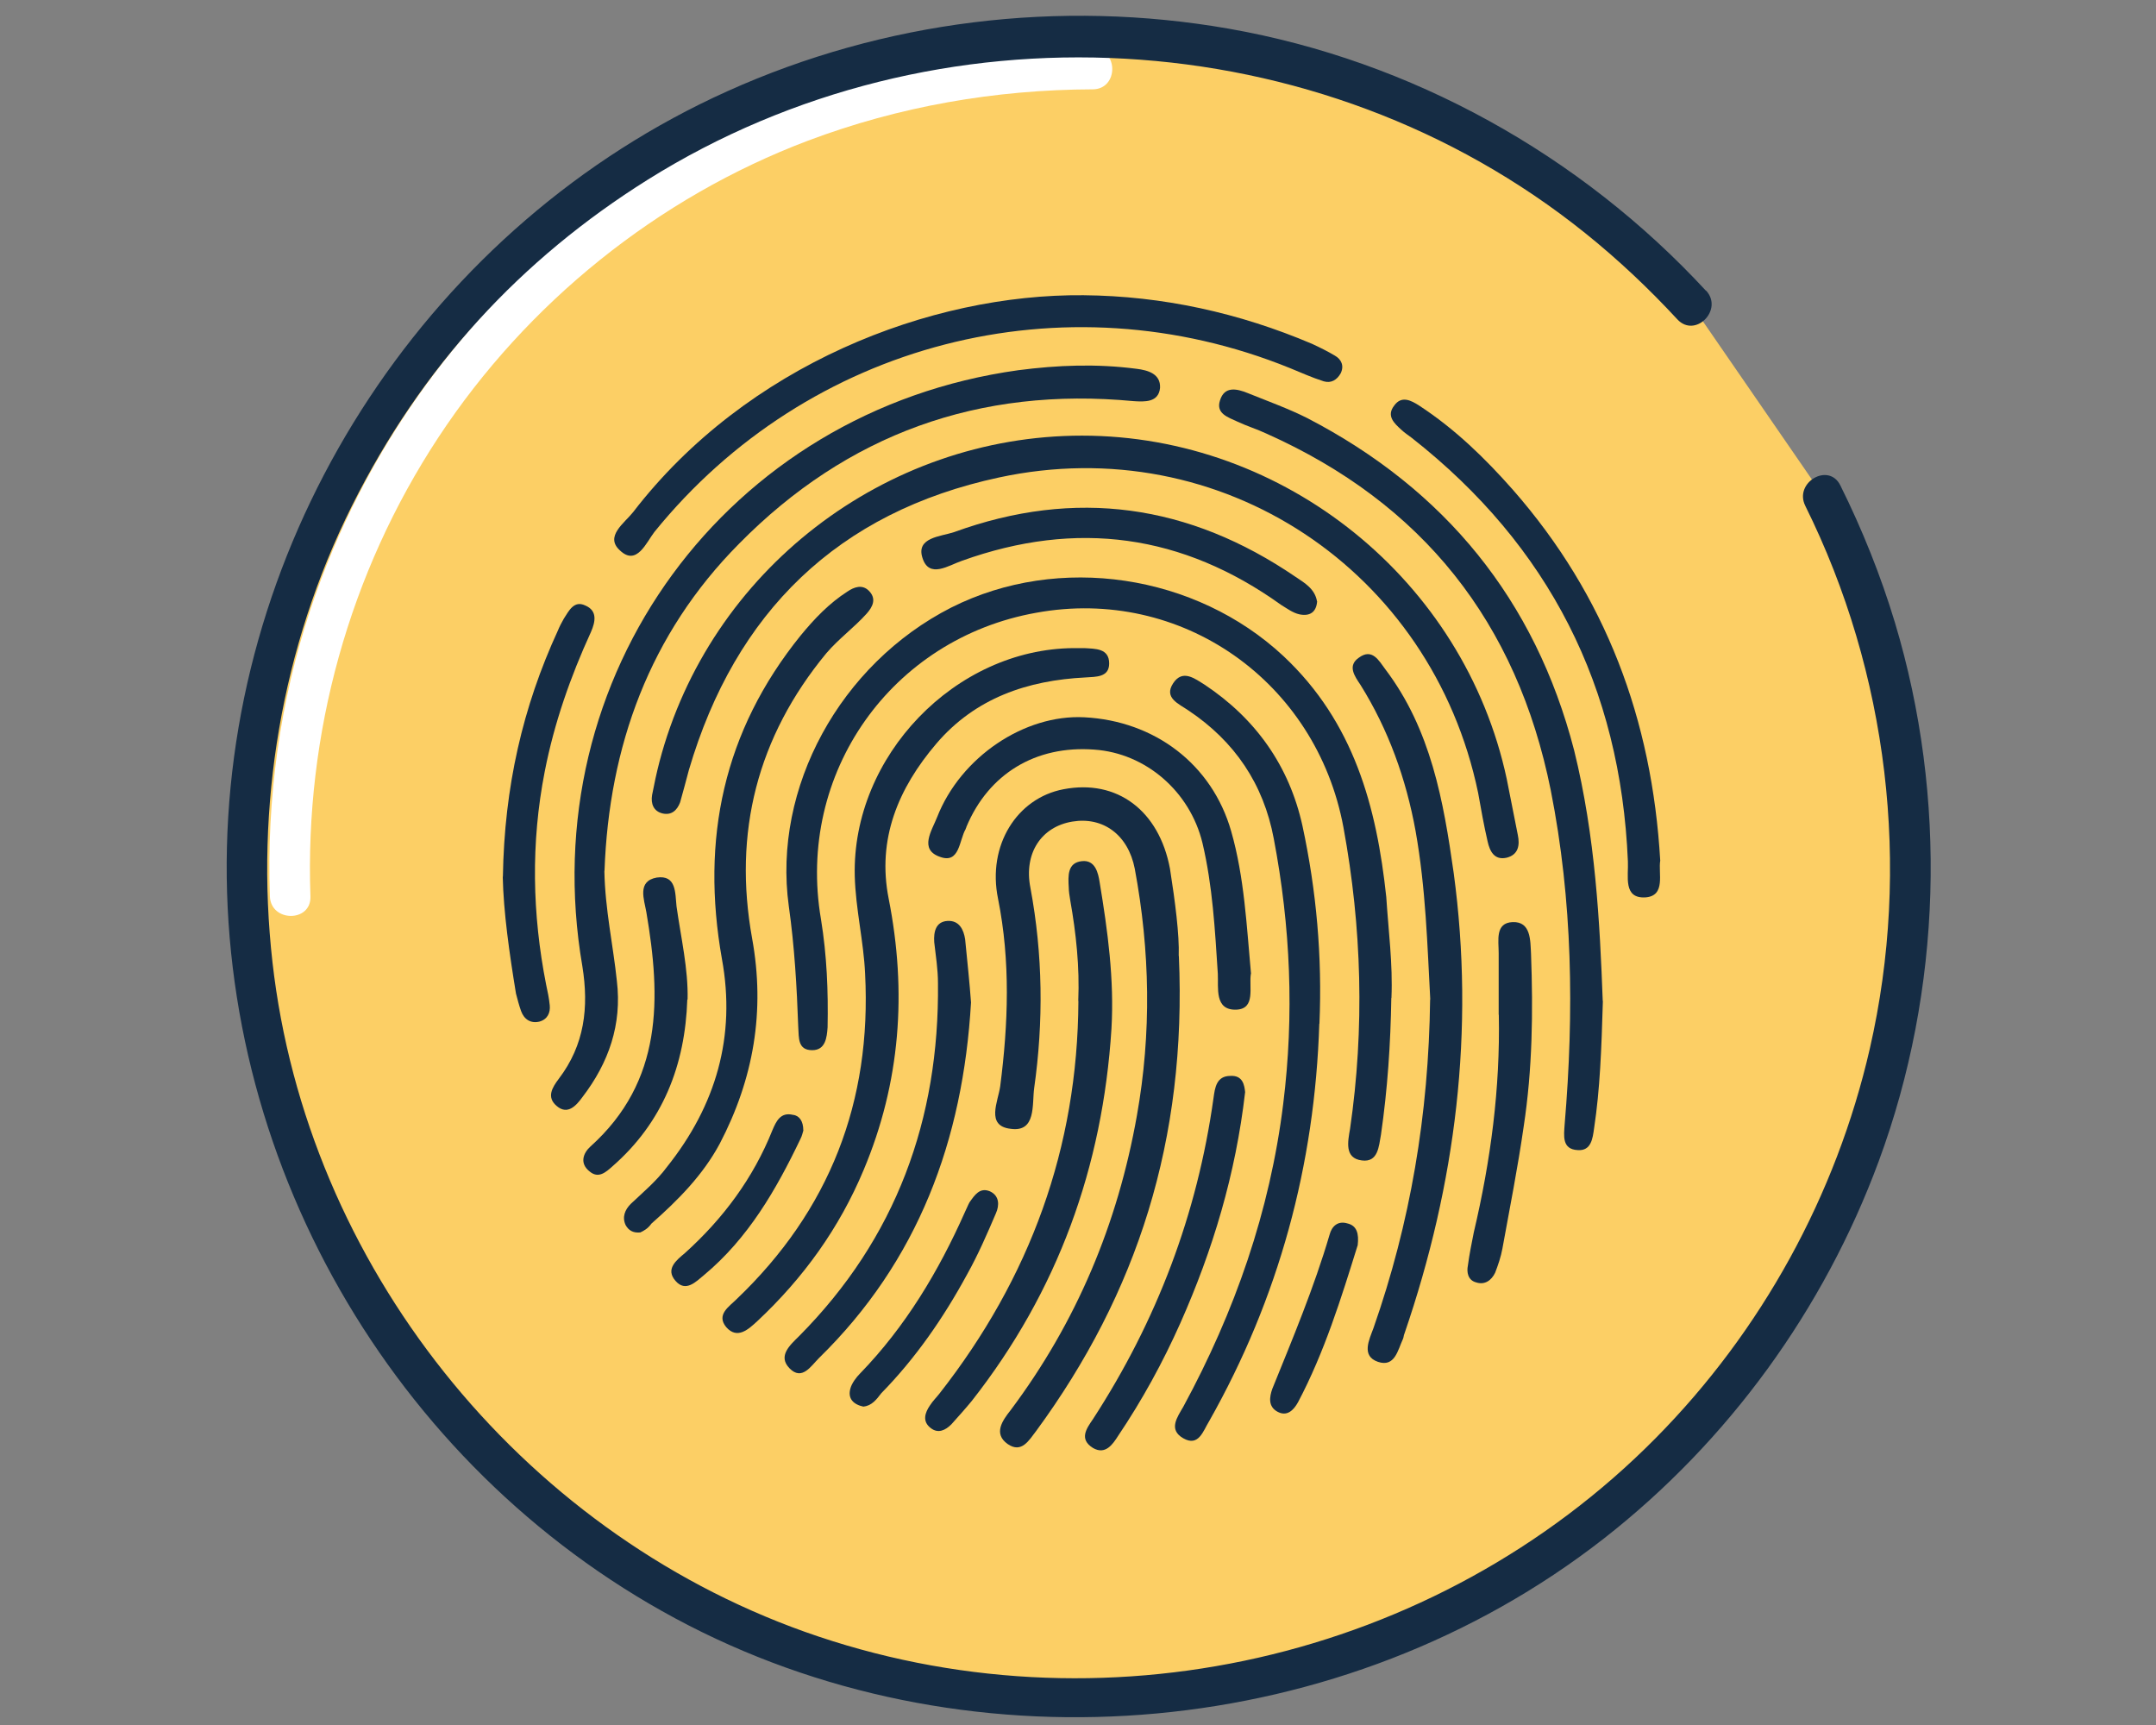
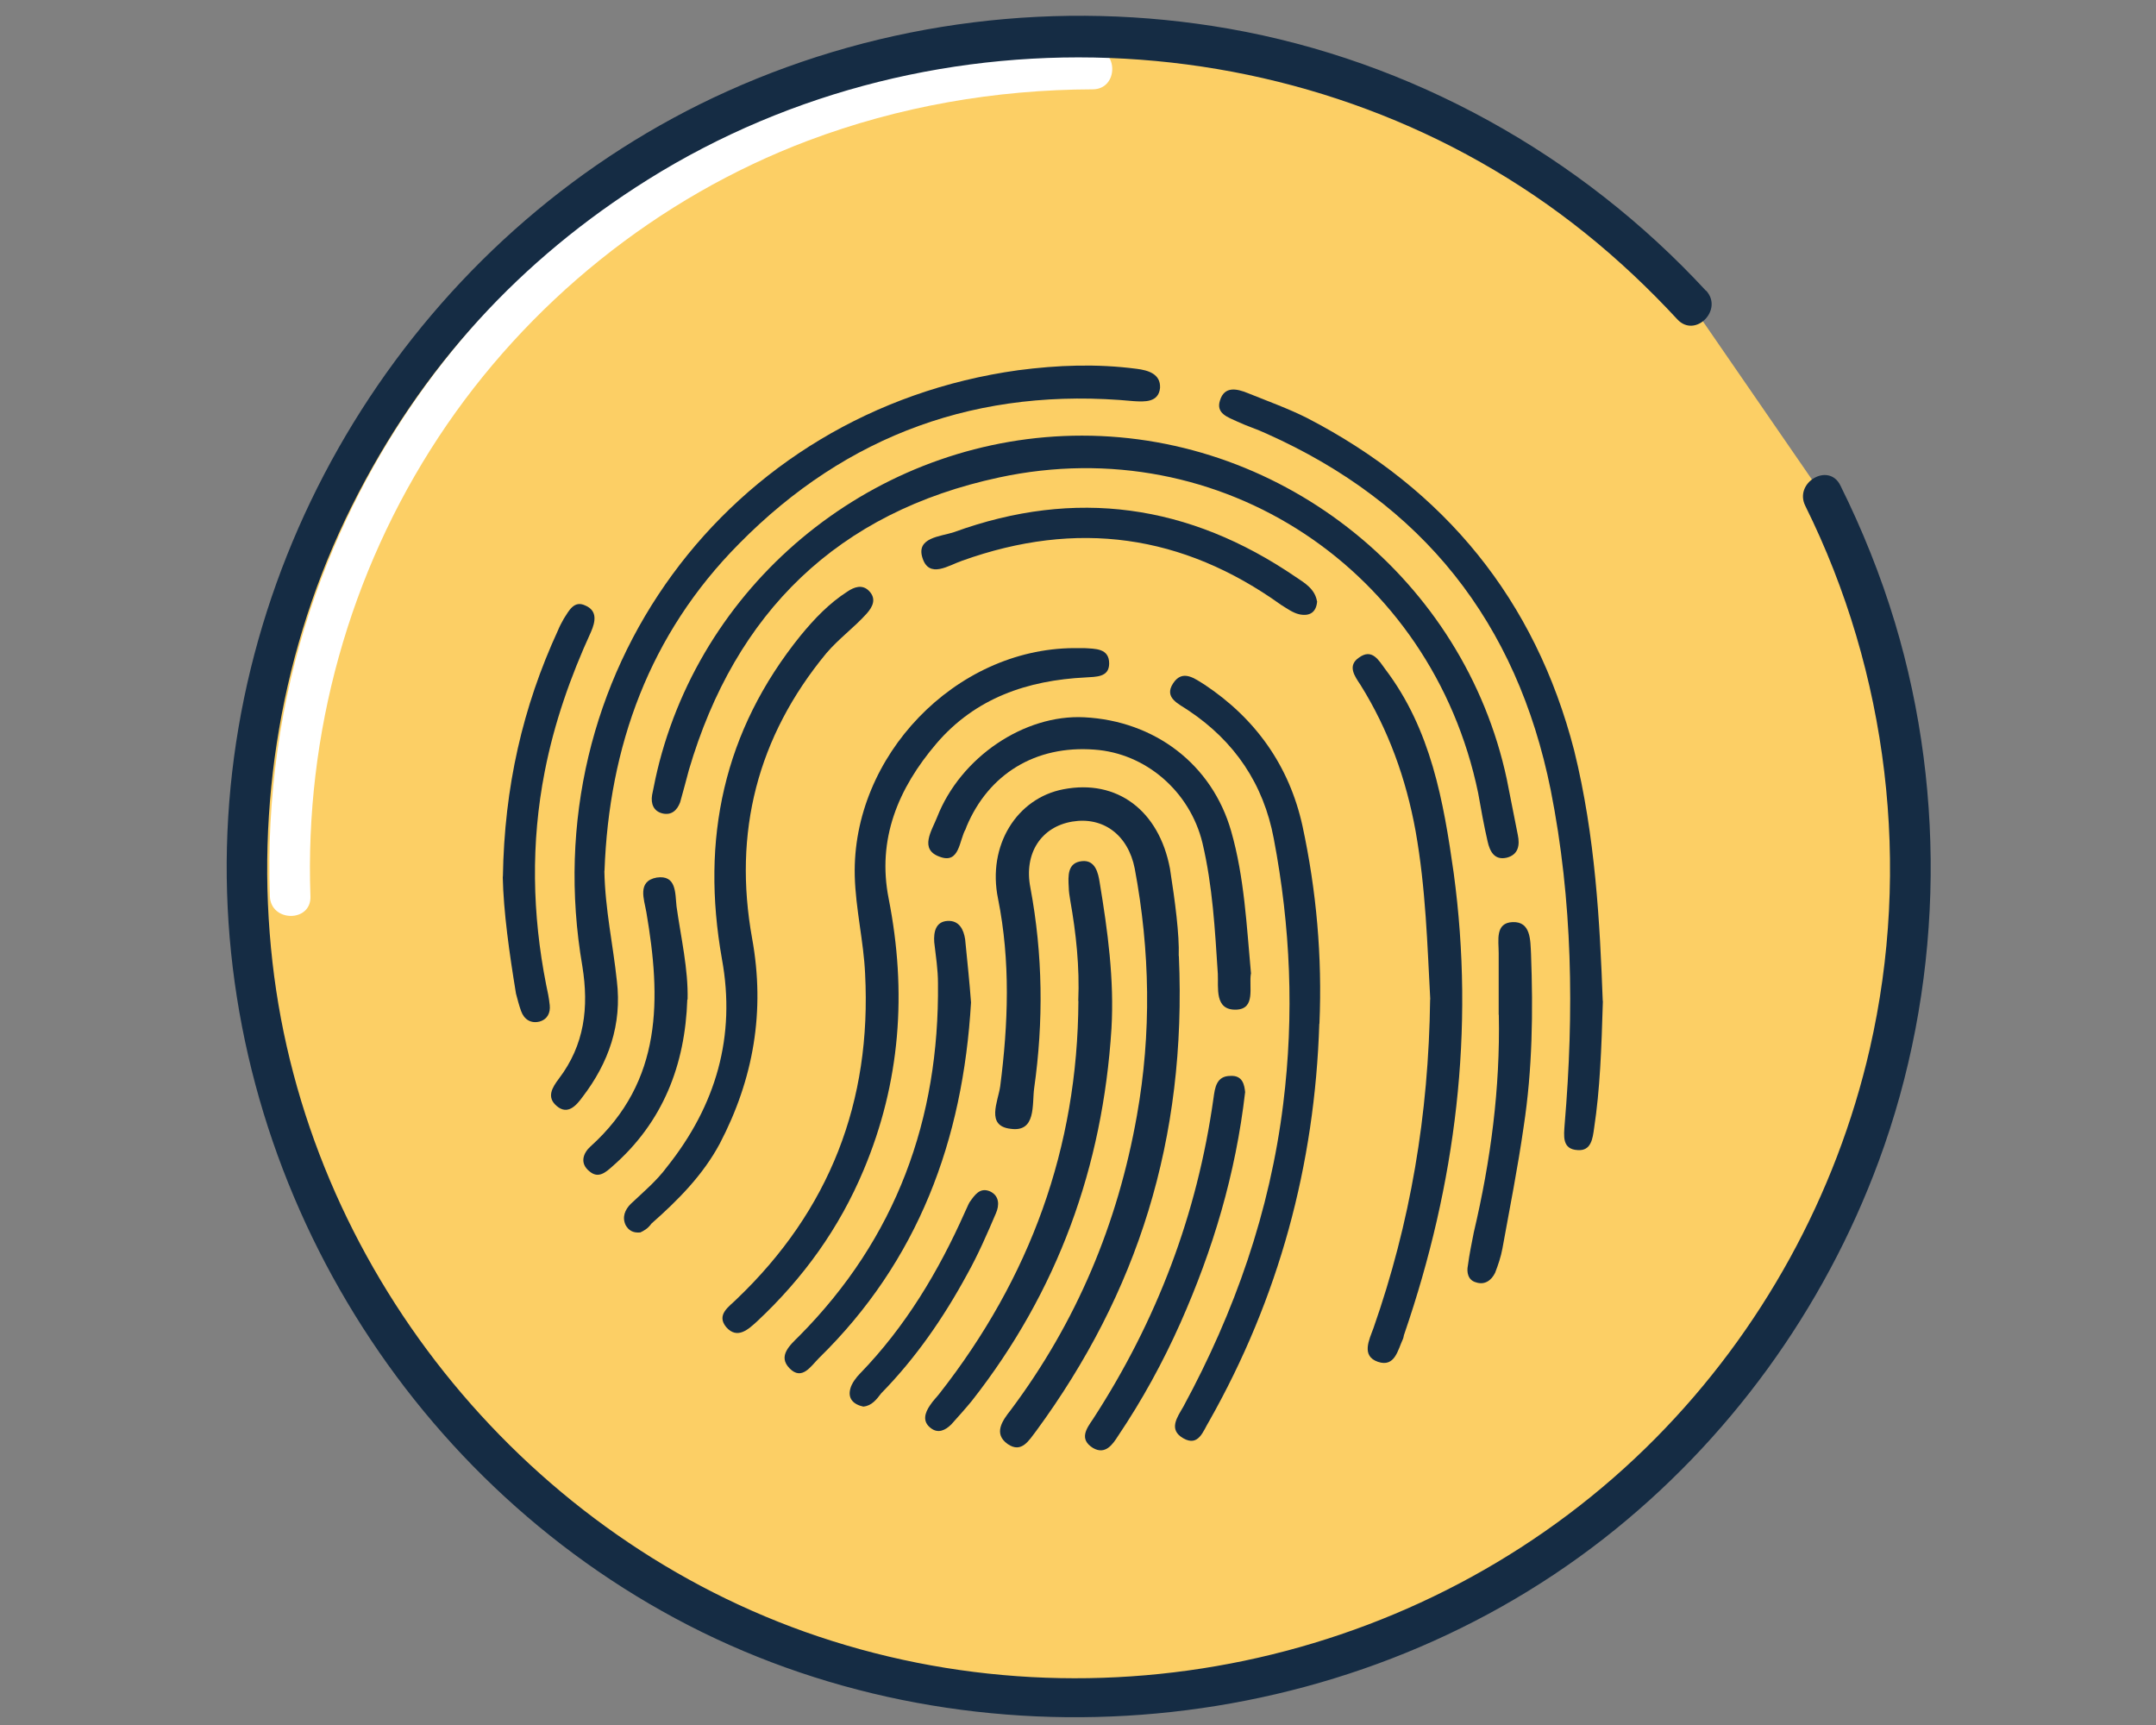
<svg xmlns="http://www.w3.org/2000/svg" width="150" height="120" viewBox="0 0 150 120" fill="none">
  <rect x="0" y="0" width="150" height="120" fill="#808080" stroke="none" />
  <g id="Ø³Ø¬Ø§Ù" clip-path="url(#clip0_939_72452)">
    <g id="Group">
      <path id="Vector" d="M117.698 21.224C107.118 9.704 91.928 2.484 75.058 2.484C43.098 2.484 17.188 28.394 17.188 60.354C17.188 92.314 43.098 118.224 75.058 118.224C107.018 118.224 132.928 92.314 132.928 60.354C132.928 51.054 130.738 42.264 126.838 34.484" fill="#FCCF65" />
      <path id="Vector_2" d="M76.018 3.395C63.738 3.435 51.588 7.195 41.708 14.555C32.338 21.535 25.278 31.305 21.598 42.395C19.468 48.805 18.538 55.605 18.778 62.355C18.838 64.165 21.668 64.175 21.598 62.355C21.198 51.055 24.288 39.865 30.508 30.415C36.648 21.085 45.758 13.735 56.218 9.785C62.558 7.395 69.258 6.235 76.018 6.215C77.838 6.215 77.838 3.385 76.018 3.395Z" fill="white" />
      <path id="Vector_3" d="M118.688 20.225C109.948 10.765 98.198 4.225 85.488 1.995C73.708 -0.065 61.508 1.435 50.608 6.345C30.058 15.595 16.328 36.445 15.788 58.945C15.248 81.445 27.928 102.795 47.918 113.075C67.908 123.355 93.518 121.135 111.578 107.035C120.248 100.265 126.898 91.095 130.708 80.785C135.118 68.855 135.498 55.485 131.838 43.315C130.848 40.035 129.568 36.845 128.038 33.765C127.228 32.135 124.798 33.565 125.598 35.185C131.368 46.815 132.988 60.305 130.088 72.955C127.748 83.155 122.558 92.595 115.198 100.035C99.898 115.515 76.498 120.815 55.988 113.515C36.078 106.415 21.338 87.975 18.958 66.945C17.728 56.105 19.588 44.995 24.468 35.225C29.348 25.455 36.268 18.015 45.058 12.505C65.108 -0.055 91.808 1.365 110.298 16.225C112.578 18.055 114.708 20.065 116.698 22.215C117.938 23.555 119.928 21.555 118.698 20.215L118.688 20.225Z" fill="#152C44" />
      <g id="Group_2">
-         <path id="Vector_4" d="M96.798 69.426C96.748 72.596 96.538 75.766 96.078 78.936C95.928 79.756 95.878 80.876 94.748 80.726C93.518 80.576 93.778 79.396 93.928 78.526C94.948 71.516 94.748 64.516 93.468 57.556C91.578 47.376 82.168 40.786 72.098 42.626C62.028 44.416 55.378 53.776 57.118 63.946C57.528 66.456 57.628 68.956 57.578 71.466C57.528 72.186 57.428 73.056 56.508 73.056C55.488 73.056 55.588 72.186 55.538 71.466C55.438 68.656 55.278 65.846 54.878 63.026C53.748 54.796 58.458 46.196 66.178 42.266C73.698 38.476 83.208 39.966 89.288 45.636C94.198 50.236 95.778 56.116 96.448 62.406C96.598 64.756 96.908 67.056 96.808 69.416L96.798 69.426Z" fill="#152C44" />
        <path id="Vector_5" d="M75.278 30.305C89.388 30.305 101.868 40.375 104.828 54.185C105.088 55.465 105.338 56.795 105.598 58.075C105.748 58.785 105.648 59.455 104.828 59.665C103.958 59.865 103.648 59.205 103.498 58.535C103.238 57.405 103.038 56.285 102.838 55.155C99.618 39.665 84.948 29.895 69.508 33.215C58.308 35.615 51.158 42.575 47.928 53.565C47.728 54.335 47.518 55.095 47.318 55.815C47.108 56.375 46.708 56.735 46.088 56.585C45.478 56.435 45.268 55.925 45.368 55.305C45.518 54.535 45.678 53.775 45.878 53.005C49.358 39.705 61.578 30.305 75.278 30.305Z" fill="#152C44" />
        <path id="Vector_6" d="M82.018 66.505C82.578 79.295 79.108 89.975 72.098 99.535C71.588 100.195 71.078 101.125 70.108 100.455C69.088 99.735 69.748 98.815 70.308 98.105C74.908 91.965 77.768 85.115 79.098 77.605C80.118 71.875 80.018 66.155 78.948 60.425C78.488 58.075 76.748 56.795 74.598 57.155C72.448 57.515 71.218 59.355 71.688 61.755C72.558 66.405 72.608 71.065 71.948 75.715C71.798 76.845 72.098 78.785 70.308 78.525C68.568 78.325 69.438 76.635 69.588 75.565C70.148 71.215 70.308 66.875 69.438 62.525C68.668 58.795 70.768 55.515 73.988 54.905C77.718 54.185 80.638 56.385 81.398 60.425C81.758 62.725 82.058 65.025 82.008 66.505H82.018Z" fill="#152C44" />
        <path id="Vector_7" d="M42.048 60.575C42.098 63.285 42.658 65.735 42.918 68.245C43.278 71.265 42.358 73.925 40.518 76.325C40.108 76.885 39.498 77.605 38.728 76.935C38.008 76.325 38.418 75.655 38.878 75.045C40.668 72.695 40.978 70.085 40.518 67.225C37.038 47.025 50.588 28.565 70.838 25.755C73.598 25.395 76.308 25.295 79.068 25.655C79.888 25.755 80.758 26.015 80.708 26.985C80.608 28.005 79.638 27.955 78.868 27.905C68.128 26.885 58.928 30.205 51.418 37.825C45.178 44.115 42.368 51.935 42.058 60.575H42.048Z" fill="#152C44" />
        <path id="Vector_8" d="M111.518 69.628C111.418 73.008 111.318 75.768 110.908 78.478C110.808 79.198 110.708 80.068 109.778 80.008C108.648 79.958 108.808 78.988 108.858 78.218C109.518 70.398 109.418 62.678 107.888 54.958C105.538 43.298 98.988 35.018 88.098 30.158C87.438 29.848 86.768 29.648 86.108 29.338C85.448 29.028 84.578 28.778 84.878 27.858C85.188 26.838 86.058 27.038 86.818 27.348C88.198 27.908 89.628 28.418 90.958 29.088C100.518 34.048 106.808 41.718 109.518 52.198C110.998 58.178 111.308 64.218 111.508 69.638L111.518 69.628Z" fill="#152C44" />
        <path id="Vector_9" d="M74.708 45.086H75.428C76.198 45.136 77.168 45.086 77.168 46.156C77.168 47.126 76.248 47.076 75.528 47.126C71.488 47.326 67.858 48.556 65.148 51.726C62.488 54.846 61.008 58.376 61.828 62.516C63.108 69.006 62.648 75.296 60.088 81.386C58.398 85.426 55.898 88.906 52.678 91.916C52.068 92.476 51.298 93.196 50.528 92.326C49.808 91.456 50.728 90.896 51.238 90.386C57.728 84.196 60.648 76.626 60.188 67.736C60.088 65.486 59.528 63.236 59.468 60.936C59.268 52.596 66.468 45.136 74.708 45.086Z" fill="#152C44" />
        <path id="Vector_10" d="M91.788 71.216C91.478 81.037 88.978 90.287 84.118 98.876C83.708 99.537 83.398 100.666 82.328 100.056C81.258 99.447 81.918 98.576 82.328 97.856C85.908 91.257 88.358 84.257 89.278 76.787C90.048 70.597 89.788 64.466 88.618 58.327C87.908 54.547 85.908 51.577 82.688 49.426C82.028 48.967 80.948 48.556 81.618 47.536C82.278 46.517 83.148 47.227 83.818 47.636C87.348 49.986 89.698 53.267 90.618 57.456C91.588 61.956 91.998 66.556 91.798 71.216H91.788Z" fill="#152C44" />
-         <path id="Vector_11" d="M75.378 20.537C80.898 20.587 86.218 21.767 91.278 23.917C91.838 24.177 92.348 24.427 92.868 24.737C93.328 24.997 93.528 25.447 93.278 25.967C93.018 26.427 92.618 26.677 92.098 26.527C91.278 26.267 90.508 25.917 89.748 25.607C73.998 19.217 56.208 23.817 45.528 37.007C44.968 37.727 44.298 39.407 43.128 38.287C42.058 37.317 43.438 36.397 44.048 35.627C51.918 25.397 64.698 20.437 75.388 20.537H75.378Z" fill="#152C44" />
        <path id="Vector_12" d="M99.508 69.526C99.308 65.796 99.198 61.806 98.488 57.816C97.828 54.186 96.598 50.756 94.648 47.636C94.238 47.026 93.728 46.306 94.548 45.746C95.468 45.076 95.928 45.946 96.388 46.566C99.558 50.756 100.428 55.716 101.138 60.726C102.618 71.666 101.288 82.356 97.708 92.786C97.658 92.886 97.658 93.046 97.608 93.146C97.248 93.916 97.048 95.136 95.868 94.736C94.688 94.326 95.258 93.206 95.558 92.386C98.118 85.076 99.398 77.556 99.498 69.526H99.508Z" fill="#152C44" />
        <path id="Vector_13" d="M44.548 85.735C44.038 85.785 43.728 85.585 43.528 85.225C43.268 84.665 43.478 84.155 43.888 83.745C44.758 82.925 45.678 82.155 46.398 81.185C49.828 76.885 51.208 72.085 50.228 66.715C48.748 58.375 50.328 50.865 55.698 44.215C56.668 43.035 57.688 41.965 58.968 41.145C59.428 40.835 59.988 40.635 60.448 41.095C61.008 41.655 60.708 42.225 60.298 42.685C59.428 43.655 58.358 44.425 57.488 45.445C52.678 51.275 50.998 57.925 52.328 65.285C53.248 70.345 52.428 75.055 50.078 79.555C48.898 81.755 47.168 83.495 45.318 85.125C45.068 85.485 44.758 85.635 44.548 85.735Z" fill="#152C44" />
        <path id="Vector_14" d="M75.018 69.626C75.118 67.276 74.868 64.926 74.458 62.616C74.408 62.306 74.358 62.006 74.358 61.746C74.308 60.926 74.258 60.006 75.278 59.906C76.198 59.806 76.408 60.726 76.508 61.386C77.068 64.766 77.528 68.136 77.328 71.566C76.718 81.176 73.598 89.826 67.618 97.446C67.158 98.006 66.698 98.516 66.188 99.086C65.778 99.496 65.268 99.746 64.758 99.346C64.148 98.886 64.348 98.276 64.708 97.756C64.908 97.446 65.168 97.196 65.368 96.936C71.658 88.906 74.978 79.856 75.028 69.636L75.018 69.626Z" fill="#152C44" />
-         <path id="Vector_15" d="M115.508 59.867C115.358 60.736 115.918 62.316 114.488 62.426C112.908 62.526 113.308 60.947 113.258 59.916C112.748 47.797 107.788 37.977 98.228 30.466C97.968 30.267 97.718 30.107 97.508 29.907C96.998 29.447 96.438 28.936 96.998 28.216C97.508 27.497 98.178 27.857 98.738 28.216C101.248 29.857 103.338 31.896 105.278 34.096C111.718 41.456 114.938 50.047 115.508 59.867Z" fill="#152C44" />
        <path id="Vector_16" d="M87.028 67.737C86.878 68.657 87.388 70.187 86.008 70.237C84.478 70.287 84.778 68.707 84.728 67.737C84.528 64.667 84.368 61.647 83.658 58.637C82.788 55.057 79.718 52.397 76.138 52.147C72.048 51.837 68.778 53.837 67.238 57.517C67.238 57.567 67.188 57.617 67.188 57.667C66.728 58.437 66.778 60.117 65.398 59.607C63.918 59.097 64.838 57.767 65.198 56.847C66.838 52.657 71.278 49.687 75.428 49.897C80.338 50.147 84.328 53.167 85.658 57.827C86.578 61.047 86.728 64.377 87.038 67.747L87.028 67.737Z" fill="#152C44" />
        <path id="Vector_17" d="M67.558 69.725C66.998 79.335 63.878 87.725 56.978 94.475C56.418 95.035 55.798 96.065 54.938 95.195C54.078 94.325 54.988 93.555 55.598 92.945C62.348 86.145 65.358 77.855 65.258 68.405C65.258 67.435 65.108 66.515 64.998 65.545C64.948 64.835 65.098 64.115 65.918 64.065C66.738 64.015 67.048 64.675 67.148 65.345C67.298 66.875 67.458 68.365 67.558 69.745V69.725Z" fill="#152C44" />
        <path id="Vector_18" d="M34.988 60.986C35.088 54.746 36.368 49.176 38.818 43.856C38.918 43.606 39.078 43.296 39.228 43.036C39.588 42.476 39.938 41.756 40.708 42.116C41.578 42.476 41.428 43.246 41.118 43.956C39.688 47.076 38.558 50.296 37.898 53.676C36.928 58.636 37.028 63.596 37.998 68.506C38.098 68.966 38.198 69.426 38.248 69.936C38.298 70.446 38.098 70.906 37.538 71.066C36.928 71.216 36.468 70.916 36.258 70.346C36.108 69.936 36.008 69.526 35.898 69.116C35.438 66.306 35.028 63.436 34.978 60.986H34.988Z" fill="#152C44" />
        <path id="Vector_19" d="M91.638 41.817C91.588 42.587 91.128 42.887 90.408 42.737C89.948 42.637 89.538 42.327 89.128 42.077C82.278 37.167 74.918 36.147 66.938 39.007C66.018 39.317 64.638 40.287 64.178 38.807C63.718 37.377 65.458 37.327 66.378 37.017C74.818 33.947 82.738 35.077 90.148 40.137C90.758 40.547 91.478 40.957 91.628 41.827L91.638 41.817Z" fill="#152C44" />
        <path id="Vector_20" d="M86.628 75.966C85.968 81.696 84.378 86.956 82.128 92.026C80.898 94.786 79.468 97.396 77.778 99.906C77.418 100.466 76.908 101.236 76.038 100.726C75.068 100.116 75.578 99.396 76.038 98.726C80.488 91.876 83.298 84.466 84.428 76.386C84.528 75.666 84.628 74.846 85.608 74.846C86.478 74.796 86.578 75.506 86.628 75.976V75.966Z" fill="#152C44" />
        <path id="Vector_21" d="M104.268 70.596V66.296C104.268 65.426 104.008 64.196 105.238 64.146C106.518 64.096 106.468 65.426 106.518 66.346C106.668 70.386 106.618 74.376 106.008 78.366C105.598 81.226 105.038 84.046 104.528 86.856C104.428 87.416 104.218 88.036 104.018 88.546C103.768 89.056 103.308 89.416 102.688 89.206C102.128 89.056 102.028 88.496 102.128 88.026C102.228 87.256 102.388 86.486 102.538 85.726C103.718 80.716 104.378 75.706 104.278 70.586L104.268 70.596Z" fill="#152C44" />
        <path id="Vector_22" d="M47.818 69.528C47.668 74.078 46.128 78.068 42.608 81.138C42.148 81.548 41.638 82.008 41.028 81.498C40.308 80.938 40.568 80.218 41.078 79.758C46.138 75.208 45.988 69.428 44.968 63.448C44.818 62.578 44.308 61.298 45.688 61.048C47.068 60.848 46.968 62.118 47.068 63.048C47.378 65.248 47.888 67.398 47.838 69.538L47.818 69.528Z" fill="#152C44" />
        <path id="Vector_23" d="M60.088 97.857C59.378 97.707 58.958 97.297 59.168 96.577C59.268 96.217 59.578 95.807 59.828 95.557C62.998 92.287 65.298 88.447 67.138 84.307C67.238 84.107 67.338 83.847 67.448 83.647C67.808 83.137 68.168 82.577 68.878 82.877C69.538 83.187 69.538 83.847 69.288 84.407C68.678 85.837 68.058 87.267 67.288 88.647C65.648 91.667 63.708 94.477 61.308 96.927C60.998 97.337 60.648 97.797 60.078 97.847L60.088 97.857Z" fill="#152C44" />
-         <path id="Vector_24" d="M94.448 86.656C93.318 90.286 92.148 94.066 90.308 97.546C89.998 98.106 89.538 98.566 88.878 98.206C88.218 97.846 88.318 97.186 88.518 96.616C89.948 93.086 91.428 89.556 92.508 85.876C92.658 85.316 93.068 84.906 93.738 85.106C94.398 85.256 94.558 85.816 94.458 86.636L94.448 86.656Z" fill="#152C44" />
-         <path id="Vector_25" d="M55.898 78.625C55.848 78.775 55.798 79.035 55.688 79.235C53.998 82.765 52.058 86.135 48.988 88.695C48.428 89.155 47.708 89.925 46.998 89.105C46.278 88.285 47.048 87.675 47.658 87.165C50.318 84.765 52.408 81.955 53.738 78.625C53.998 78.015 54.298 77.345 55.168 77.555C55.628 77.605 55.888 78.015 55.888 78.625H55.898Z" fill="#152C44" />
      </g>
    </g>
  </g>
  <defs>
    <clipPath id="clip0_939_72452">
      <rect width="150" height="120" fill="white" transform="translate(0.058 0.355)" />
    </clipPath>
  </defs>
</svg>